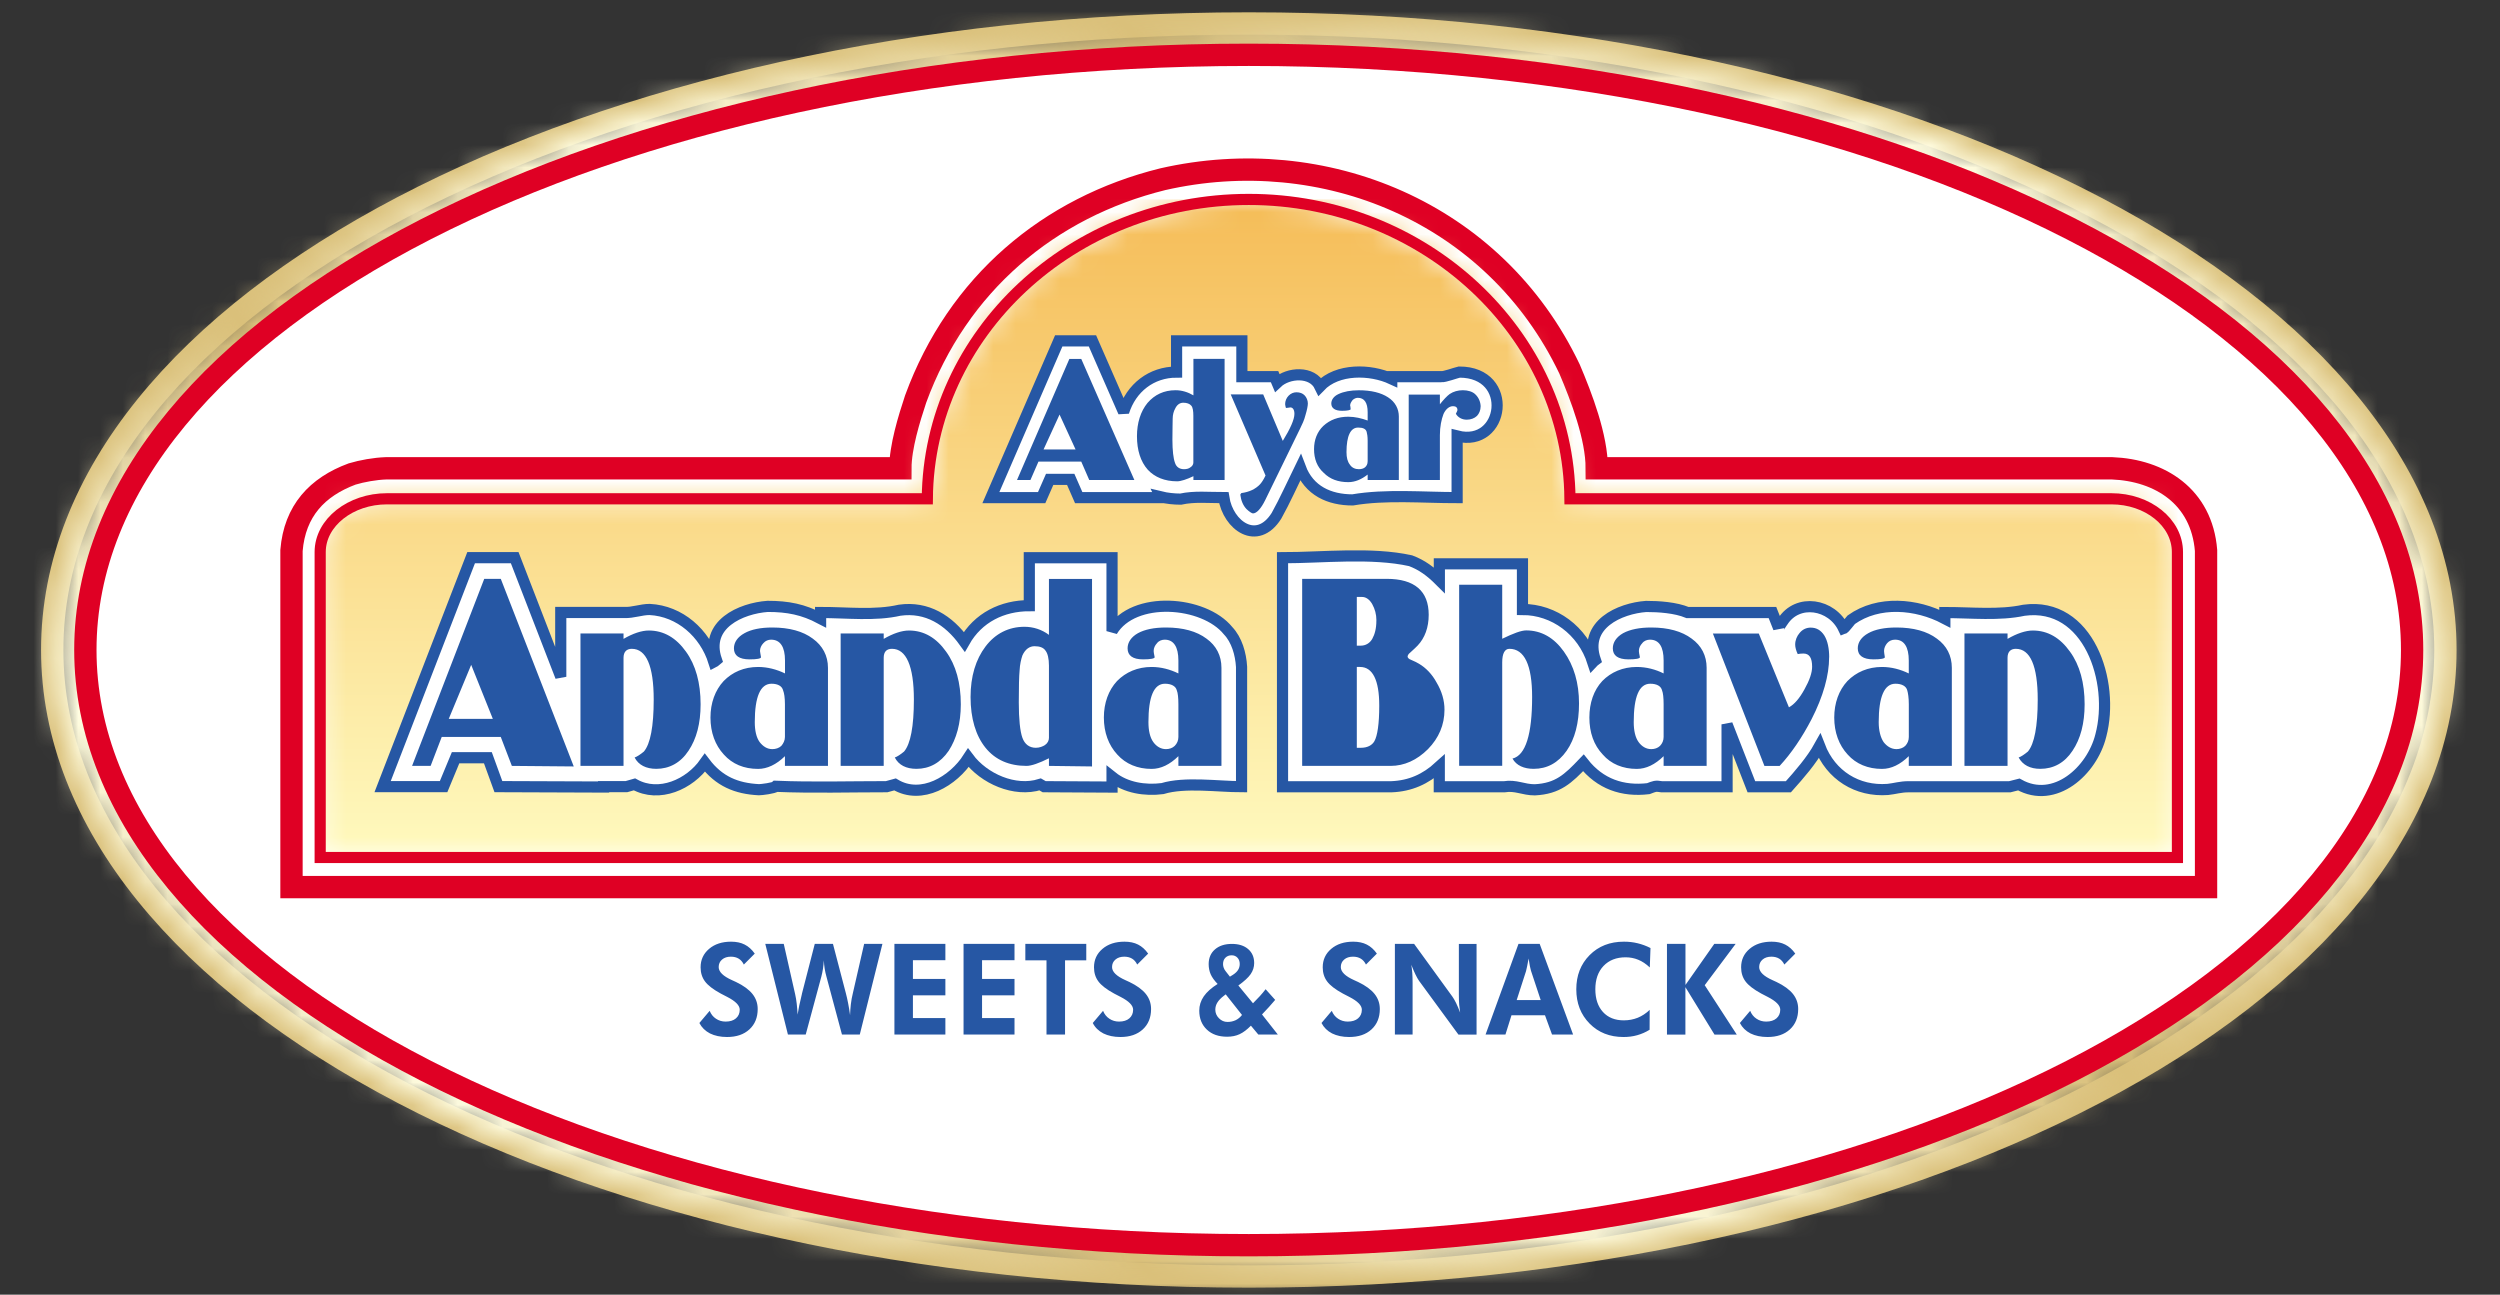
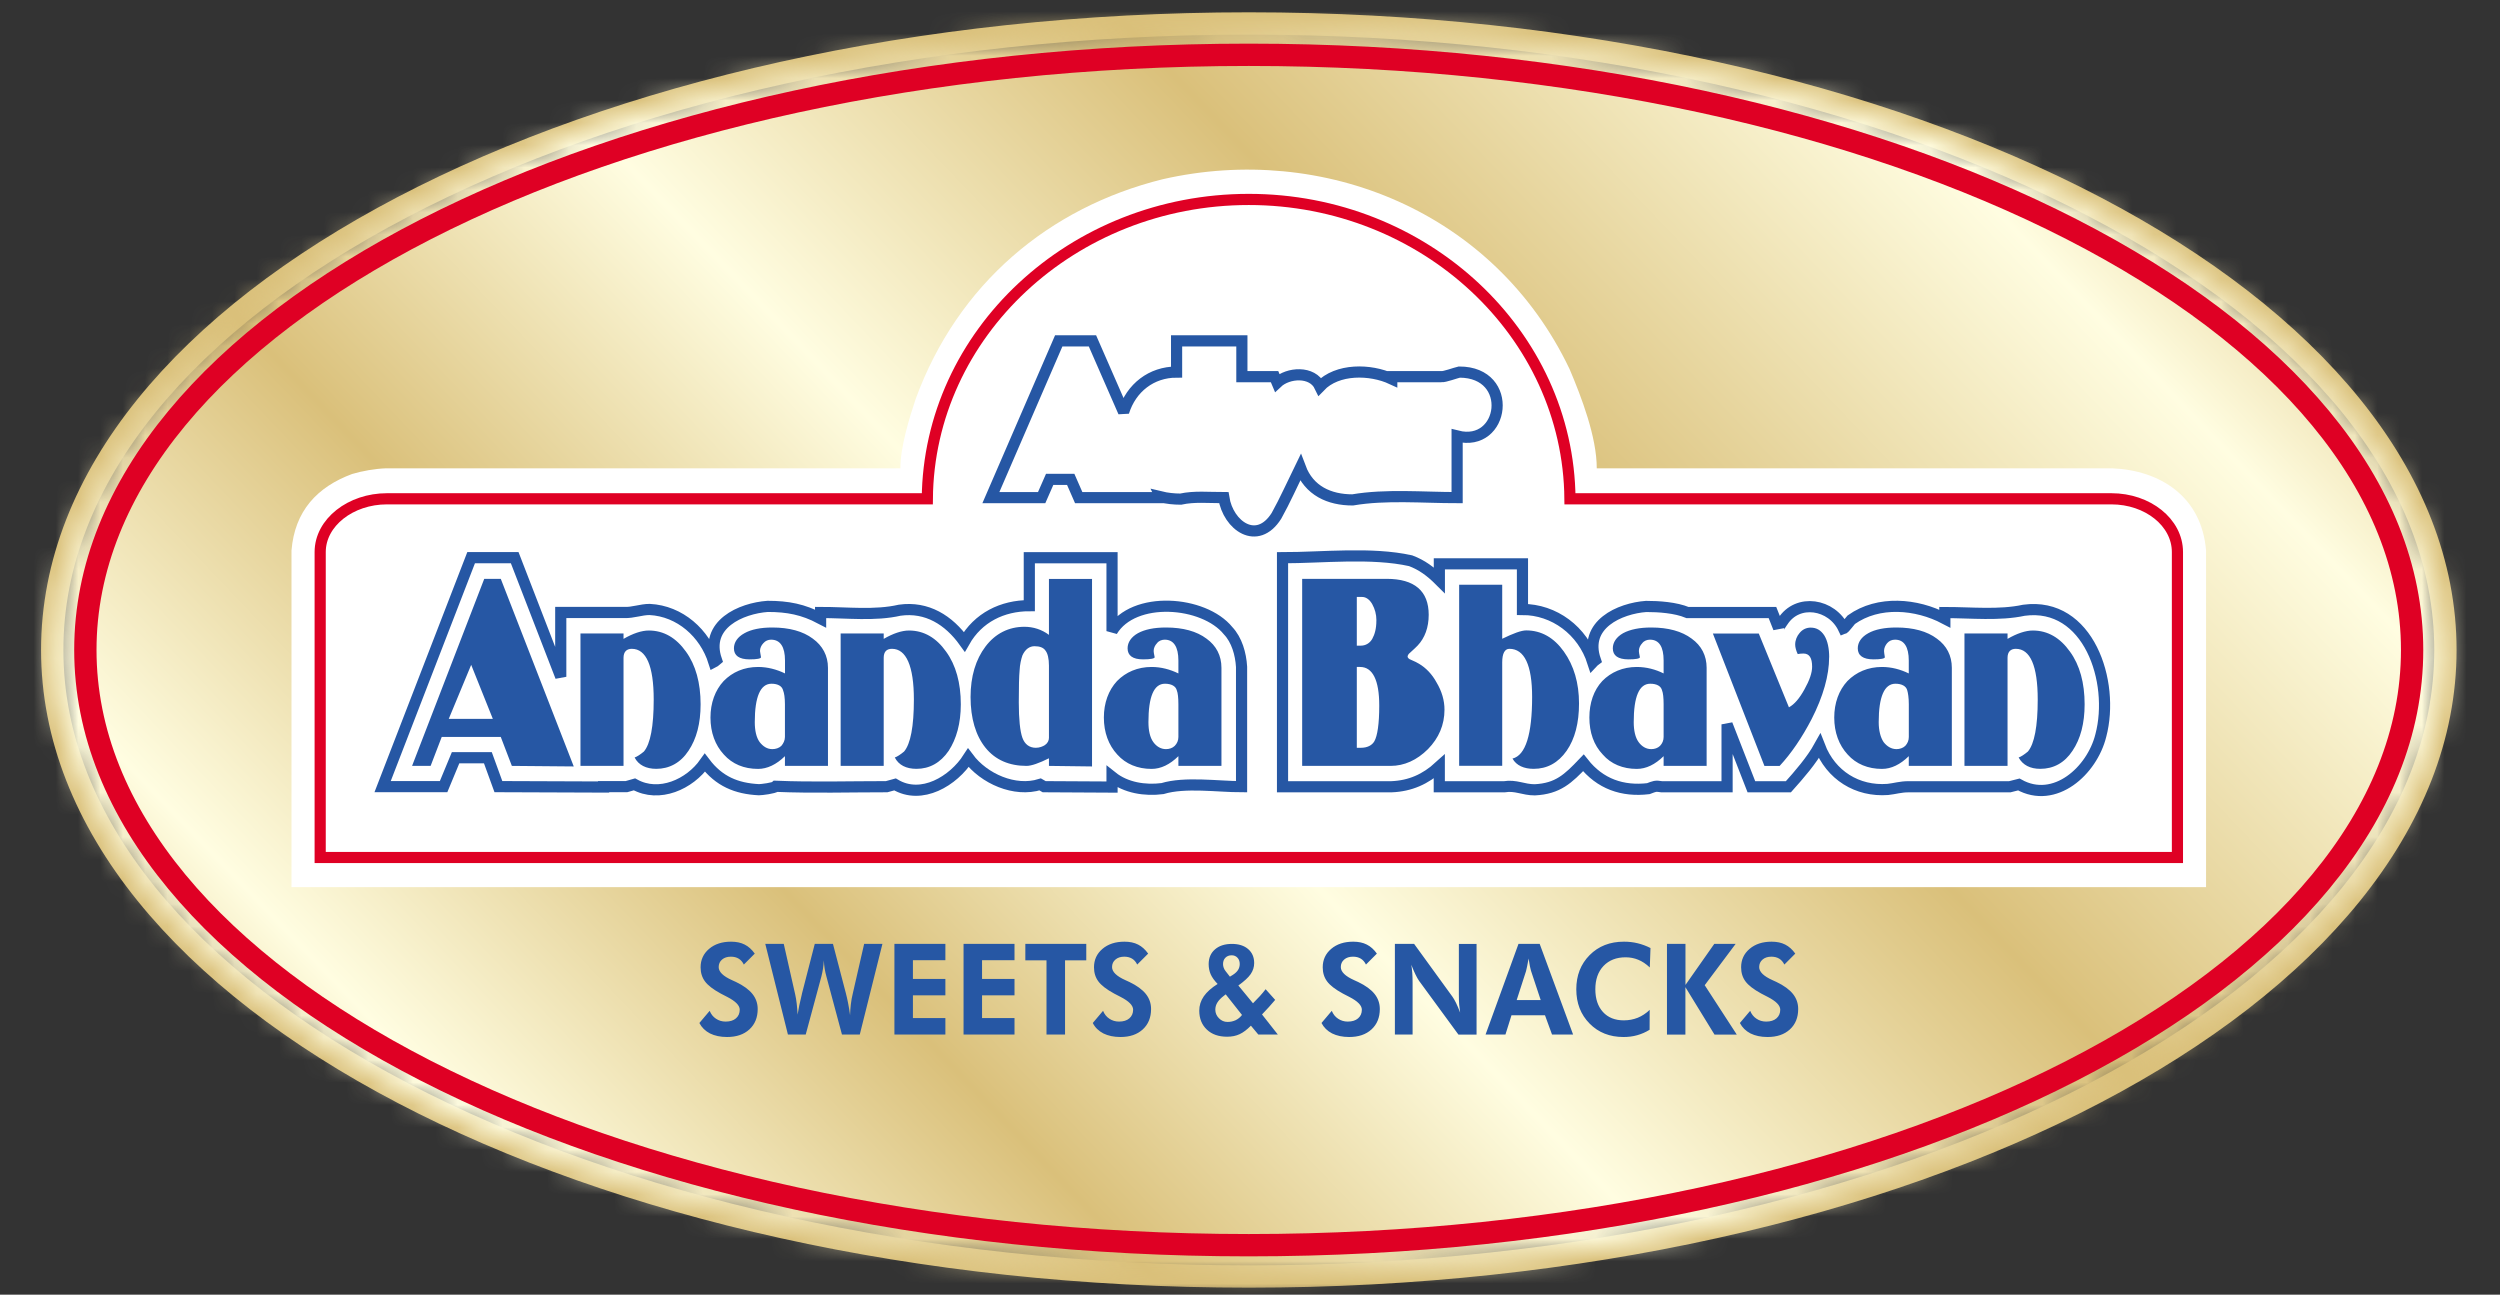
<svg xmlns="http://www.w3.org/2000/svg" width="224" height="116" viewBox="0 0 112 58" fill="none">
  <rect x="0" y="0" width="112" height="58" fill="#333333" stroke="none" />
  <mask id="mask0_2510_6930" style="mask-type:luminance" maskUnits="userSpaceOnUse" x="0" y="0" width="112" height="58">
    <path d="M112 0H0V58H112V0Z" fill="white" />
  </mask>
  <g mask="url(#mask0_2510_6930)">
    <path d="M55.947 57.188C85.553 57.188 109.554 44.621 109.554 29.12C109.554 13.618 85.553 1.052 55.947 1.052C26.341 1.052 2.34 13.618 2.34 29.12C2.34 44.621 26.341 57.188 55.947 57.188Z" stroke="#DAC07A" stroke-miterlimit="2.613" />
  </g>
  <mask id="mask1_2510_6930" style="mask-type:luminance" maskUnits="userSpaceOnUse" x="0" y="0" width="112" height="58">
    <path d="M112 0H0V58H112V0Z" fill="white" />
  </mask>
  <g mask="url(#mask1_2510_6930)">
    <mask id="mask2_2510_6930" style="mask-type:luminance" maskUnits="userSpaceOnUse" x="2" y="1" width="108" height="57">
      <path d="M55.947 57.188C26.345 57.188 2.34 44.619 2.34 29.12C2.34 13.62 26.347 1.052 55.947 1.052C85.547 1.052 109.554 13.62 109.554 29.12C109.554 44.617 85.547 57.188 55.947 57.188Z" fill="white" />
    </mask>
    <g mask="url(#mask2_2510_6930)">
      <path d="M55.948 -55.087L-24.465 29.12L55.948 113.324L136.359 29.12L55.948 -55.087Z" fill="url(#paint0_linear_2510_6930)" />
    </g>
  </g>
  <mask id="mask3_2510_6930" style="mask-type:luminance" maskUnits="userSpaceOnUse" x="0" y="0" width="112" height="58">
    <path d="M112 0H0V58H112V0Z" fill="white" />
  </mask>
  <g mask="url(#mask3_2510_6930)">
-     <path d="M55.944 55.785C84.728 55.785 108.063 43.847 108.063 29.12C108.063 14.393 84.728 2.455 55.944 2.455C27.159 2.455 3.824 14.393 3.824 29.12C3.824 43.847 27.159 55.785 55.944 55.785Z" fill="white" />
-   </g>
+     </g>
  <mask id="mask4_2510_6930" style="mask-type:luminance" maskUnits="userSpaceOnUse" x="0" y="0" width="112" height="58">
    <path d="M112 0H0V58H112V0Z" fill="white" />
  </mask>
  <g mask="url(#mask4_2510_6930)">
    <path d="M55.944 55.785C84.728 55.785 108.063 43.847 108.063 29.12C108.063 14.393 84.728 2.455 55.944 2.455C27.159 2.455 3.824 14.393 3.824 29.12C3.824 43.847 27.159 55.785 55.944 55.785Z" stroke="#DF0024" stroke-miterlimit="2.613" />
  </g>
  <mask id="mask5_2510_6930" style="mask-type:luminance" maskUnits="userSpaceOnUse" x="0" y="0" width="112" height="58">
    <path d="M112 0H0V58H112V0Z" fill="white" />
  </mask>
  <g mask="url(#mask5_2510_6930)">
    <path fill-rule="evenodd" clip-rule="evenodd" d="M15.774 21.235C14.212 21.815 13.204 22.888 13.059 24.661V39.743H98.831V24.661C98.635 22.24 96.765 21.065 94.62 20.98H71.535C71.535 19.582 70.852 17.794 70.315 16.531C66.95 9.477 59.277 6.391 52.091 8.029C47.002 9.289 42.907 12.715 41.02 17.879C40.727 18.764 40.337 20.027 40.337 20.98H17.3C16.798 20.997 16.227 21.1 15.774 21.235Z" fill="white" />
  </g>
  <mask id="mask6_2510_6930" style="mask-type:luminance" maskUnits="userSpaceOnUse" x="0" y="0" width="112" height="58">
-     <path d="M112 0H0V58H112V0Z" fill="white" />
-   </mask>
+     </mask>
  <g mask="url(#mask6_2510_6930)">
    <path d="M15.774 21.235C14.212 21.815 13.204 22.888 13.059 24.661V39.743H98.831V24.661C98.635 22.24 96.765 21.065 94.62 20.98H71.535C71.535 19.582 70.852 17.794 70.315 16.531C66.95 9.477 59.277 6.391 52.091 8.029C47.002 9.289 42.907 12.715 41.02 17.879C40.727 18.764 40.337 20.027 40.337 20.98H17.3C16.798 20.997 16.227 21.1 15.774 21.235Z" stroke="#DF0024" stroke-miterlimit="2.613" />
  </g>
  <mask id="mask7_2510_6930" style="mask-type:luminance" maskUnits="userSpaceOnUse" x="0" y="0" width="112" height="58">
-     <path d="M112 0H0V58H112V0Z" fill="white" />
-   </mask>
+     </mask>
  <g mask="url(#mask7_2510_6930)">
    <mask id="mask8_2510_6930" style="mask-type:luminance" maskUnits="userSpaceOnUse" x="14" y="8" width="84" height="31">
      <path d="M41.544 22.346H17.336C15.71 22.346 14.344 23.404 14.344 24.732V38.416H97.549V24.732C97.549 23.401 96.216 22.346 94.59 22.346H70.334C70.27 14.949 63.831 8.935 55.946 8.935C48.046 8.935 41.608 14.949 41.544 22.346Z" fill="white" />
    </mask>
    <g mask="url(#mask8_2510_6930)">
-       <path d="M97.549 8.935H14.344V38.416H97.549V8.935Z" fill="url(#paint1_linear_2510_6930)" />
-     </g>
+       </g>
  </g>
  <mask id="mask9_2510_6930" style="mask-type:luminance" maskUnits="userSpaceOnUse" x="0" y="0" width="112" height="58">
    <path d="M112 0H0V58H112V0Z" fill="white" />
  </mask>
  <g mask="url(#mask9_2510_6930)">
    <path d="M41.544 22.346H17.336C15.71 22.346 14.344 23.404 14.344 24.732V38.416H97.549V24.732C97.549 23.404 96.216 22.346 94.59 22.346H70.334C70.27 14.949 63.831 8.935 55.946 8.935C48.046 8.935 41.608 14.949 41.544 22.346Z" stroke="#DF0024" stroke-width="0.5" stroke-miterlimit="2.613" />
  </g>
  <mask id="mask10_2510_6930" style="mask-type:luminance" maskUnits="userSpaceOnUse" x="0" y="0" width="112" height="58">
    <path d="M112 0H0V58H112V0Z" fill="white" />
  </mask>
  <g mask="url(#mask10_2510_6930)">
    <path fill-rule="evenodd" clip-rule="evenodd" d="M50.337 18.46C50.678 17.37 51.588 16.669 52.711 16.669V15.271H55.636V16.874H57.1L57.215 17.147C57.702 16.687 58.791 16.602 59.132 17.317C59.913 16.499 61.391 16.532 62.351 16.977V16.874H64.579C64.708 16.892 65.215 16.704 65.377 16.669C67.88 16.669 67.409 20.078 65.279 19.533V22.294C63.751 22.294 62.093 22.141 60.596 22.396C59.555 22.396 58.645 21.986 58.256 20.948C57.914 21.646 57.556 22.448 57.184 23.111C56.321 24.474 55.022 23.554 54.826 22.294C54.144 22.294 53.511 22.226 52.892 22.361C52.598 22.361 52.274 22.326 51.999 22.259L52.016 22.294H48.326L47.968 21.476H47.025L46.666 22.294H44.391L47.431 15.271H48.942L50.337 18.46Z" fill="white" />
  </g>
  <mask id="mask11_2510_6930" style="mask-type:luminance" maskUnits="userSpaceOnUse" x="0" y="0" width="112" height="58">
    <path d="M112 0H0V58H112V0Z" fill="white" />
  </mask>
  <g mask="url(#mask11_2510_6930)">
    <path d="M50.337 18.46C50.678 17.37 51.588 16.669 52.711 16.669V15.271H55.636V16.874H57.1L57.215 17.147C57.702 16.687 58.791 16.602 59.132 17.317C59.913 16.499 61.391 16.532 62.351 16.977V16.874H64.579C64.708 16.892 65.215 16.704 65.377 16.669C67.88 16.669 67.409 20.078 65.279 19.533V22.294C63.751 22.294 62.093 22.141 60.596 22.396C59.555 22.396 58.645 21.986 58.256 20.948C57.914 21.646 57.556 22.448 57.184 23.111C56.321 24.474 55.022 23.554 54.826 22.294C54.144 22.294 53.511 22.226 52.892 22.361C52.598 22.361 52.274 22.326 51.999 22.259L52.016 22.294H48.326L47.968 21.476H47.025L46.666 22.294H44.391L47.431 15.271H48.942L50.337 18.46Z" stroke="#2657A4" stroke-width="0.5" stroke-miterlimit="2.613" />
  </g>
  <mask id="mask12_2510_6930" style="mask-type:luminance" maskUnits="userSpaceOnUse" x="0" y="0" width="112" height="58">
    <path d="M112 0H0V58H112V0Z" fill="white" />
  </mask>
  <g mask="url(#mask12_2510_6930)">
-     <path fill-rule="evenodd" clip-rule="evenodd" d="M66.332 18.209C66.332 18.379 66.262 18.537 66.169 18.632C66.054 18.742 65.892 18.802 65.708 18.802C65.5 18.802 65.317 18.704 65.223 18.537C65.257 18.464 65.293 18.404 65.293 18.367C65.293 18.257 65.223 18.197 65.097 18.197C64.934 18.197 64.774 18.317 64.669 18.547C64.576 18.79 64.507 19.117 64.507 19.492V21.503H63.11V17.677H64.507V18.112C64.669 17.907 64.829 17.737 64.946 17.652C65.109 17.542 65.317 17.482 65.536 17.482C65.756 17.482 65.976 17.542 66.102 17.674C66.253 17.819 66.334 18.024 66.334 18.232V18.209H66.332ZM61.271 20.668V19.747C61.271 19.555 61.247 19.42 61.226 19.347C61.19 19.215 61.063 19.155 60.844 19.155C60.509 19.155 60.323 19.517 60.323 20.257C60.323 20.5 60.368 20.68 60.474 20.815C60.567 20.96 60.717 21.02 60.877 21.02C60.98 21.02 61.085 20.995 61.154 20.935C61.223 20.875 61.269 20.79 61.269 20.68V20.668H61.271ZM62.668 21.503H61.271V21.26C60.994 21.478 60.705 21.6 60.404 21.6C59.953 21.6 59.585 21.468 59.308 21.188C59.007 20.923 58.869 20.558 58.869 20.122C58.869 19.71 59.007 19.347 59.284 19.082C59.585 18.805 59.955 18.669 60.404 18.669C60.705 18.669 61.006 18.742 61.271 18.84V18.464C61.271 18.042 61.121 17.822 60.832 17.822C60.751 17.822 60.669 17.857 60.6 17.919C60.543 17.992 60.486 18.077 60.486 18.162C60.486 18.174 60.509 18.247 60.509 18.332C60.509 18.369 60.371 18.404 60.127 18.404C59.805 18.404 59.642 18.284 59.642 18.077C59.642 17.907 59.757 17.749 59.965 17.654C60.197 17.544 60.507 17.484 60.877 17.484C61.431 17.484 61.871 17.594 62.183 17.799C62.506 18.004 62.668 18.319 62.668 18.659V21.503ZM58.592 18.074C58.592 18.172 58.556 18.364 58.489 18.582C58.432 18.825 58.327 19.029 58.245 19.2L56.686 22.395C56.49 22.796 56.294 23.001 56.132 23.001C56.087 23.001 55.97 22.928 55.843 22.806C55.693 22.648 55.599 22.43 55.566 22.163C55.566 22.163 55.578 22.125 55.611 22.09C55.97 22.043 56.247 21.908 56.443 21.703C56.512 21.63 56.605 21.498 56.696 21.303L55.136 17.669H56.591L57.469 19.752C57.804 19.207 57.99 18.794 57.99 18.542C57.99 18.359 57.921 18.252 57.806 18.252C57.77 18.252 57.691 18.277 57.61 18.277C57.598 18.229 57.574 18.157 57.574 18.107C57.574 17.962 57.632 17.829 57.725 17.732C57.83 17.622 57.956 17.574 58.083 17.574C58.233 17.574 58.36 17.622 58.441 17.707C58.534 17.797 58.592 17.942 58.592 18.074ZM53.462 20.727V18.622C53.462 18.417 53.438 18.247 53.369 18.174C53.3 18.089 53.173 18.042 53.011 18.042C52.849 18.042 52.722 18.139 52.641 18.319C52.583 18.417 52.536 18.587 52.536 18.754C52.536 18.912 52.524 19.24 52.524 19.7C52.524 20.185 52.569 20.547 52.638 20.73C52.696 20.923 52.846 21.02 53.042 21.02C53.157 21.02 53.262 20.995 53.331 20.935C53.417 20.885 53.462 20.8 53.462 20.727ZM54.862 21.503H53.465V21.333C53.164 21.478 52.899 21.563 52.736 21.563C52.182 21.563 51.731 21.38 51.42 21.043C51.098 20.68 50.936 20.17 50.936 19.542C50.936 18.95 51.098 18.429 51.408 18.052C51.731 17.677 52.149 17.482 52.667 17.482C52.944 17.482 53.221 17.567 53.465 17.712V16.076H54.862V21.503ZM48.185 20.135L47.468 18.572L46.752 20.135H48.185ZM50.819 21.503H48.798L48.44 20.68H46.523L46.164 21.503H45.562L47.908 16.079H48.44L50.819 21.503Z" fill="#2657A4" />
-   </g>
+     </g>
  <mask id="mask13_2510_6930" style="mask-type:luminance" maskUnits="userSpaceOnUse" x="0" y="0" width="112" height="58">
    <path d="M112 0H0V58H112V0Z" fill="white" />
  </mask>
  <g mask="url(#mask13_2510_6930)">
    <path fill-rule="evenodd" clip-rule="evenodd" d="M64.483 25.991V25.259H68.206V27.304C69.619 27.304 70.904 28.242 71.36 29.673L71.408 29.622L71.473 29.573C70.918 27.97 72.578 27.254 73.748 27.169C74.317 27.169 75.064 27.219 75.602 27.442H79.406L79.683 28.14C79.683 28.09 79.845 27.884 79.862 27.849C80.528 26.794 82.073 27.049 82.594 28.157C82.641 28.14 82.871 27.834 82.935 27.765C84.156 26.894 85.861 27.049 87.129 27.715V27.442C88.316 27.442 89.567 27.579 90.673 27.339C93.567 26.947 94.754 30.543 94.118 32.946C93.729 34.531 92.053 36.047 90.443 35.144L90.037 35.247H87.126H85.5C85.142 35.247 84.898 35.332 84.573 35.367C83.207 35.469 82.021 34.736 81.517 33.424C81.159 34.071 80.607 34.702 80.12 35.247H78.462L77.373 32.451V35.247H74.448C74.154 35.197 74.123 35.229 73.846 35.332C72.693 35.467 71.685 35.127 70.935 34.174C70.252 34.889 69.796 35.332 68.757 35.384C68.237 35.384 67.912 35.162 67.391 35.247H64.48V34.344C63.862 34.907 63.179 35.214 62.334 35.247H57.457V24.986C59.246 24.986 61.44 24.731 63.196 25.121C63.702 25.311 64.091 25.601 64.483 25.991Z" fill="white" />
  </g>
  <mask id="mask14_2510_6930" style="mask-type:luminance" maskUnits="userSpaceOnUse" x="0" y="0" width="112" height="58">
    <path d="M112 0H0V58H112V0Z" fill="white" />
  </mask>
  <g mask="url(#mask14_2510_6930)">
    <path d="M64.483 25.991V25.259H68.206V27.304C69.619 27.304 70.904 28.242 71.36 29.673L71.408 29.622L71.473 29.573C70.918 27.97 72.578 27.254 73.748 27.169C74.317 27.169 75.064 27.219 75.602 27.442H79.406L79.683 28.14C79.683 28.09 79.845 27.884 79.862 27.849C80.528 26.794 82.073 27.049 82.594 28.157C82.641 28.14 82.871 27.834 82.935 27.765C84.156 26.894 85.861 27.049 87.129 27.715V27.442C88.316 27.442 89.567 27.579 90.673 27.339C93.567 26.947 94.754 30.543 94.118 32.946C93.729 34.531 92.053 36.047 90.443 35.144L90.037 35.247H87.126H85.5C85.142 35.247 84.898 35.332 84.573 35.367C83.207 35.469 82.021 34.736 81.517 33.424C81.159 34.071 80.607 34.702 80.12 35.247H78.462L77.373 32.451V35.247H74.448C74.154 35.197 74.123 35.229 73.846 35.332C72.693 35.467 71.685 35.127 70.935 34.174C70.252 34.889 69.796 35.332 68.757 35.384C68.237 35.384 67.912 35.162 67.391 35.247H64.48V34.344C63.862 34.907 63.179 35.214 62.334 35.247H57.457V24.986C59.246 24.986 61.44 24.731 63.196 25.121C63.702 25.311 64.091 25.601 64.483 25.991Z" stroke="#2657A4" stroke-width="0.5" stroke-miterlimit="2.613" />
  </g>
  <mask id="mask15_2510_6930" style="mask-type:luminance" maskUnits="userSpaceOnUse" x="0" y="0" width="112" height="58">
    <path d="M112 0H0V58H112V0Z" fill="white" />
  </mask>
  <g mask="url(#mask15_2510_6930)">
-     <path fill-rule="evenodd" clip-rule="evenodd" d="M25.122 30.32V27.439H27.966C28.355 27.457 28.713 27.304 29.105 27.304C30.454 27.372 31.576 28.359 31.982 29.655L32.016 29.637L32.097 29.57C31.545 27.967 33.203 27.252 34.39 27.166C35.299 27.166 35.982 27.302 36.763 27.712V27.439C37.95 27.439 39.202 27.592 40.307 27.337C41.528 27.166 42.502 27.779 43.202 28.752C43.82 27.662 44.909 27.134 46.113 27.134V24.986H49.819V28.274C50.779 26.671 53.931 26.912 55.02 28.257C55.409 28.667 55.588 29.297 55.622 29.875V35.244C54.566 35.244 53.086 35.021 52.078 35.329C51.297 35.431 50.435 35.294 49.819 34.801V35.261L46.779 35.244L46.6 35.141C45.461 35.499 44.08 34.886 43.381 33.949C42.714 34.989 41.284 35.856 40.097 35.141L39.722 35.244C38.096 35.244 36.388 35.294 34.764 35.226C34.683 35.311 34.115 35.379 34 35.379C32.993 35.329 32.212 35.004 31.579 34.169C30.896 35.139 29.53 35.754 28.424 35.139L28.066 35.241H27.041V35.259L22.328 35.241L21.857 33.946H20.41L19.873 35.241H17.141L21.107 24.983H23.058L25.122 30.32Z" fill="white" />
+     <path fill-rule="evenodd" clip-rule="evenodd" d="M25.122 30.32V27.439H27.966C28.355 27.457 28.713 27.304 29.105 27.304C30.454 27.372 31.576 28.359 31.982 29.655L32.016 29.637L32.097 29.57C31.545 27.967 33.203 27.252 34.39 27.166C35.299 27.166 35.982 27.302 36.763 27.712V27.439C37.95 27.439 39.202 27.592 40.307 27.337C41.528 27.166 42.502 27.779 43.202 28.752C43.82 27.662 44.909 27.134 46.113 27.134V24.986H49.819V28.274C50.779 26.671 53.931 26.912 55.02 28.257C55.409 28.667 55.588 29.297 55.622 29.875V35.244C54.566 35.244 53.086 35.021 52.078 35.329C51.297 35.431 50.435 35.294 49.819 34.801V35.261L46.779 35.244L46.6 35.141C45.461 35.499 44.08 34.886 43.381 33.949C42.714 34.989 41.284 35.856 40.097 35.141L39.722 35.244C38.096 35.244 36.388 35.294 34.764 35.226C34.683 35.311 34.115 35.379 34 35.379C32.993 35.329 32.212 35.004 31.579 34.169C30.896 35.139 29.53 35.754 28.424 35.139L28.066 35.241H27.041V35.259L22.328 35.241L21.857 33.946H20.41L19.873 35.241H17.141L21.107 24.983H23.058L25.122 30.32" fill="white" />
  </g>
  <mask id="mask16_2510_6930" style="mask-type:luminance" maskUnits="userSpaceOnUse" x="0" y="0" width="112" height="58">
    <path d="M112 0H0V58H112V0Z" fill="white" />
  </mask>
  <g mask="url(#mask16_2510_6930)">
    <path d="M25.122 30.32V27.439H27.966C28.355 27.457 28.713 27.304 29.105 27.304C30.454 27.372 31.576 28.359 31.982 29.655L32.016 29.637L32.097 29.57C31.545 27.967 33.203 27.252 34.39 27.166C35.299 27.166 35.982 27.302 36.763 27.712V27.439C37.95 27.439 39.202 27.592 40.307 27.337C41.528 27.166 42.502 27.779 43.202 28.752C43.82 27.662 44.909 27.134 46.113 27.134V24.986H49.819V28.274C50.779 26.671 53.931 26.912 55.02 28.257C55.409 28.667 55.588 29.297 55.622 29.875V35.244C54.566 35.244 53.086 35.021 52.078 35.329C51.297 35.431 50.435 35.294 49.819 34.801V35.261L46.779 35.244L46.6 35.141C45.461 35.499 44.08 34.886 43.381 33.949C42.714 34.989 41.284 35.856 40.097 35.141L39.722 35.244C38.096 35.244 36.388 35.294 34.764 35.226C34.683 35.311 34.115 35.379 34 35.379C32.993 35.329 32.212 35.004 31.579 34.169C30.896 35.139 29.53 35.754 28.424 35.139L28.066 35.241H27.041V35.259L22.328 35.241L21.857 33.946H20.41L19.873 35.241H17.141L21.107 24.983H23.058L25.122 30.32Z" stroke="#2657A4" stroke-width="0.5" stroke-miterlimit="2.613" />
  </g>
  <mask id="mask17_2510_6930" style="mask-type:luminance" maskUnits="userSpaceOnUse" x="0" y="0" width="112" height="58">
    <path d="M112 0H0V58H112V0Z" fill="white" />
  </mask>
  <g mask="url(#mask17_2510_6930)">
    <path fill-rule="evenodd" clip-rule="evenodd" d="M93.391 31.551C93.391 32.411 93.207 33.101 92.849 33.634C92.491 34.179 91.994 34.444 91.404 34.444C90.953 34.444 90.618 34.274 90.435 33.936C90.54 33.901 90.688 33.804 90.85 33.669C91.139 33.329 91.29 32.544 91.29 31.343C91.29 29.83 90.955 29.067 90.308 29.067C90.076 29.067 89.938 29.2 89.938 29.468V34.312H88.008V28.38H89.938V28.622C90.353 28.38 90.748 28.247 91.07 28.247C91.741 28.247 92.295 28.575 92.734 29.193C93.174 29.795 93.391 30.596 93.391 31.551ZM85.515 33.016V31.551C85.515 31.261 85.479 31.043 85.446 30.933C85.401 30.741 85.202 30.631 84.916 30.631C84.419 30.631 84.166 31.211 84.166 32.351C84.166 32.726 84.247 33.041 84.386 33.246C84.536 33.439 84.732 33.561 84.964 33.561C85.102 33.561 85.253 33.514 85.355 33.416C85.458 33.306 85.515 33.174 85.515 33.016ZM87.442 34.337V34.312H85.513V33.876C85.131 34.252 84.727 34.447 84.312 34.447C83.688 34.447 83.156 34.229 82.776 33.804C82.385 33.381 82.174 32.811 82.174 32.146C82.174 31.493 82.382 30.923 82.764 30.511C83.158 30.11 83.688 29.88 84.312 29.88C84.739 29.88 85.143 29.99 85.513 30.17V29.59C85.513 28.985 85.305 28.657 84.901 28.657C84.763 28.657 84.636 28.705 84.543 28.815C84.462 28.913 84.405 29.032 84.405 29.165C84.405 29.2 84.417 29.298 84.441 29.443C84.441 29.503 84.266 29.54 83.932 29.54C83.469 29.54 83.228 29.37 83.228 29.045C83.228 28.777 83.39 28.537 83.7 28.367C84.001 28.197 84.429 28.112 84.959 28.112C85.721 28.112 86.334 28.282 86.771 28.61C87.211 28.925 87.442 29.373 87.442 29.918V34.337ZM81.945 29.445C81.945 30.255 81.68 31.201 81.159 32.218C80.732 33.041 80.247 33.756 79.727 34.314H79.046L76.737 28.382H78.793L80.144 31.688C80.388 31.556 80.617 31.288 80.837 30.888C81.069 30.475 81.183 30.138 81.183 29.87C81.183 29.47 81.057 29.278 80.792 29.278C80.689 29.278 80.608 29.29 80.538 29.303C80.469 29.158 80.424 29 80.424 28.88C80.424 28.675 80.505 28.492 80.62 28.36C80.746 28.202 80.921 28.117 81.117 28.117C81.382 28.117 81.577 28.237 81.728 28.467C81.878 28.71 81.948 29.047 81.948 29.46V29.445H81.945ZM74.53 33.016V31.551C74.53 31.261 74.506 31.043 74.461 30.933C74.416 30.741 74.229 30.631 73.931 30.631C73.434 30.631 73.191 31.211 73.191 32.351C73.191 32.726 73.26 33.041 73.41 33.246C73.549 33.439 73.745 33.561 73.976 33.561C74.127 33.561 74.265 33.514 74.368 33.416C74.473 33.306 74.53 33.174 74.53 33.016ZM76.46 34.337V34.312H74.53V33.876C74.148 34.252 73.745 34.447 73.329 34.447C72.706 34.447 72.173 34.229 71.805 33.804C71.402 33.381 71.204 32.811 71.204 32.146C71.204 31.493 71.399 30.923 71.781 30.511C72.173 30.11 72.706 29.88 73.329 29.88C73.757 29.88 74.172 29.99 74.53 30.17V29.59C74.53 28.985 74.334 28.657 73.919 28.657C73.792 28.657 73.654 28.705 73.573 28.815C73.479 28.913 73.422 29.032 73.422 29.165C73.422 29.2 73.434 29.298 73.468 29.443C73.468 29.503 73.293 29.54 72.959 29.54C72.486 29.54 72.254 29.37 72.254 29.045C72.254 28.777 72.417 28.537 72.715 28.367C73.028 28.197 73.456 28.112 73.974 28.112C74.736 28.112 75.349 28.282 75.786 28.61C76.226 28.925 76.457 29.373 76.457 29.918V34.337H76.46ZM70.74 31.516C70.74 32.389 70.556 33.101 70.186 33.634C69.804 34.179 69.308 34.444 68.708 34.444C68.281 34.444 67.934 34.299 67.76 33.984C68.35 33.839 68.639 32.894 68.639 31.223C68.639 29.795 68.293 29.067 67.621 29.067C67.414 29.067 67.299 29.273 67.299 29.673V34.309H65.37V26.197H67.299V28.617C67.796 28.375 68.154 28.242 68.374 28.242C69.054 28.242 69.62 28.57 70.06 29.188C70.511 29.82 70.74 30.596 70.74 31.516ZM61.79 31.601C61.79 30.463 61.489 29.88 60.935 29.88H60.785V33.501H60.968C61.257 33.501 61.465 33.391 61.57 33.211C61.709 32.969 61.79 32.423 61.79 31.626V31.601ZM61.663 27.787C61.663 27.52 61.594 27.279 61.479 27.072C61.365 26.867 61.202 26.744 61.028 26.744H60.785V28.925H60.968C61.164 28.925 61.36 28.828 61.477 28.622C61.592 28.417 61.661 28.15 61.661 27.812V27.787H61.663ZM64.713 31.793C64.713 32.471 64.46 33.064 63.973 33.561C63.476 34.056 62.91 34.312 62.298 34.312H58.337V25.932H62.124C63.371 25.932 64.006 26.477 64.006 27.542C64.006 28.112 63.832 28.582 63.509 28.922C63.452 28.983 63.335 29.093 63.175 29.238C63.094 29.298 63.06 29.37 63.06 29.42C63.06 29.458 63.118 29.53 63.199 29.553C63.373 29.625 63.512 29.698 63.569 29.735C63.882 29.918 64.159 30.208 64.355 30.57C64.596 30.971 64.713 31.383 64.713 31.793ZM52.792 33.016V31.551C52.792 31.261 52.768 31.043 52.722 30.933C52.677 30.741 52.479 30.631 52.19 30.631C51.693 30.631 51.45 31.211 51.45 32.351C51.45 32.726 51.519 33.041 51.669 33.246C51.808 33.439 52.004 33.561 52.235 33.561C52.386 33.561 52.524 33.514 52.627 33.416C52.734 33.306 52.792 33.174 52.792 33.016ZM54.721 34.337V34.312H52.792V33.876C52.41 34.252 52.006 34.447 51.59 34.447C50.967 34.447 50.435 34.229 50.055 33.804C49.663 33.381 49.453 32.811 49.453 32.146C49.453 31.493 49.661 30.923 50.043 30.511C50.435 30.11 50.967 29.88 51.59 29.88C52.018 29.88 52.422 29.99 52.792 30.17V29.59C52.792 28.985 52.584 28.657 52.18 28.657C52.054 28.657 51.915 28.705 51.834 28.815C51.741 28.913 51.684 29.032 51.684 29.165C51.684 29.2 51.696 29.298 51.729 29.443C51.729 29.503 51.545 29.54 51.208 29.54C50.748 29.54 50.516 29.37 50.516 29.045C50.516 28.777 50.678 28.537 50.979 28.367C51.292 28.197 51.708 28.112 52.238 28.112C52.999 28.112 53.613 28.282 54.05 28.61C54.49 28.925 54.721 29.373 54.721 29.918V34.337ZM46.993 33.054V29.82C46.993 29.505 46.936 29.275 46.843 29.155C46.75 29.01 46.578 28.95 46.346 28.95C46.127 28.95 45.931 29.082 45.804 29.363C45.747 29.533 45.69 29.763 45.678 30.04C45.654 30.283 45.642 30.756 45.642 31.468C45.642 32.218 45.699 32.764 45.804 33.054C45.909 33.344 46.117 33.501 46.406 33.501C46.568 33.501 46.719 33.441 46.81 33.381C46.936 33.296 46.993 33.174 46.993 33.054ZM48.923 34.337L46.993 34.312V33.971C46.554 34.189 46.208 34.312 45.988 34.312C45.214 34.312 44.591 34.044 44.152 33.501C43.712 32.956 43.481 32.181 43.481 31.226C43.481 30.305 43.712 29.543 44.152 28.962C44.591 28.382 45.191 28.08 45.895 28.08C46.287 28.08 46.669 28.2 46.993 28.442V25.937H48.923V34.337ZM43.044 31.551C43.044 32.411 42.848 33.101 42.502 33.634C42.131 34.179 41.635 34.444 41.057 34.444C40.596 34.444 40.259 34.274 40.087 33.936C40.192 33.901 40.34 33.804 40.503 33.669C40.792 33.329 40.942 32.544 40.942 31.343C40.942 29.83 40.596 29.067 39.961 29.067C39.717 29.067 39.59 29.2 39.59 29.468V34.312H37.661V28.38H39.59V28.622C40.006 28.38 40.4 28.247 40.722 28.247C41.394 28.247 41.947 28.575 42.385 29.193C42.824 29.795 43.044 30.596 43.044 31.551ZM35.165 33.016V31.551C35.165 31.261 35.13 31.043 35.084 30.933C35.039 30.741 34.853 30.631 34.564 30.631C34.067 30.631 33.814 31.211 33.814 32.351C33.814 32.726 33.883 33.041 34.033 33.246C34.184 33.439 34.368 33.561 34.599 33.561C34.75 33.561 34.9 33.514 35.003 33.416C35.096 33.306 35.165 33.174 35.165 33.016ZM37.095 34.337V34.312H35.165V33.876C34.783 34.252 34.368 34.447 33.964 34.447C33.329 34.447 32.808 34.229 32.429 33.804C32.037 33.381 31.829 32.811 31.829 32.146C31.829 31.493 32.037 30.923 32.419 30.511C32.811 30.11 33.331 29.88 33.967 29.88C34.382 29.88 34.798 29.99 35.168 30.17V29.59C35.168 28.985 34.96 28.657 34.544 28.657C34.418 28.657 34.291 28.705 34.198 28.815C34.105 28.913 34.048 29.032 34.048 29.165C34.048 29.2 34.072 29.298 34.093 29.443C34.093 29.503 33.919 29.54 33.584 29.54C33.112 29.54 32.88 29.37 32.88 29.045C32.88 28.777 33.042 28.537 33.353 28.367C33.654 28.197 34.081 28.112 34.599 28.112C35.361 28.112 35.975 28.282 36.412 28.61C36.851 28.925 37.093 29.373 37.093 29.918V34.337H37.095ZM31.387 31.551C31.387 32.411 31.204 33.101 30.845 33.634C30.487 34.179 29.979 34.444 29.401 34.444C28.949 34.444 28.603 34.274 28.431 33.936C28.536 33.901 28.684 33.804 28.847 33.669C29.136 33.329 29.286 32.544 29.286 31.343C29.286 29.83 28.952 29.067 28.305 29.067C28.073 29.067 27.934 29.2 27.934 29.468V34.312H26.005V28.38H27.934V28.622C28.35 28.38 28.744 28.247 29.066 28.247C29.737 28.247 30.291 28.575 30.731 29.193C31.168 29.795 31.387 30.596 31.387 31.551ZM22.079 32.206L21.109 29.785L20.104 32.206H22.079ZM25.704 34.337L22.931 34.312L22.435 33.016H19.789L19.292 34.312H18.461L21.694 25.932H22.435L25.704 34.337Z" fill="#2657A4" />
  </g>
  <mask id="mask18_2510_6930" style="mask-type:luminance" maskUnits="userSpaceOnUse" x="0" y="0" width="112" height="58">
    <path d="M112 0H0V58H112V0Z" fill="white" />
  </mask>
  <g mask="url(#mask18_2510_6930)">
    <path fill-rule="evenodd" clip-rule="evenodd" d="M77.947 45.83L78.408 45.285C78.468 45.435 78.561 45.553 78.69 45.638C78.819 45.725 78.962 45.767 79.124 45.767C79.318 45.767 79.473 45.72 79.585 45.623C79.697 45.525 79.755 45.397 79.755 45.235C79.755 45.042 79.566 44.852 79.191 44.66C79.069 44.597 78.974 44.547 78.902 44.51C78.563 44.325 78.329 44.145 78.198 43.967C78.066 43.789 78.002 43.579 78.002 43.334C78.002 42.999 78.128 42.724 78.382 42.509C78.635 42.294 78.964 42.187 79.368 42.187C79.602 42.187 79.805 42.229 79.977 42.317C80.146 42.402 80.297 42.537 80.428 42.722L79.939 43.212C79.881 43.094 79.802 43.004 79.707 42.947C79.611 42.889 79.494 42.859 79.358 42.859C79.194 42.859 79.062 42.902 78.962 42.989C78.862 43.074 78.811 43.187 78.811 43.324C78.811 43.539 79.012 43.734 79.411 43.912C79.49 43.947 79.552 43.974 79.592 43.995C79.919 44.152 80.163 44.33 80.323 44.527C80.481 44.725 80.559 44.95 80.559 45.205C80.559 45.585 80.435 45.89 80.187 46.118C79.939 46.345 79.607 46.458 79.186 46.458C78.89 46.458 78.635 46.403 78.422 46.298C78.21 46.188 78.052 46.033 77.947 45.83ZM74.68 46.348V42.284H75.509V44.125L76.801 42.284H77.758L76.371 44.137L77.808 46.35H76.81L75.506 44.225V46.35H74.68V46.348ZM73.911 43.342C73.744 43.184 73.572 43.069 73.393 42.997C73.216 42.924 73.028 42.887 72.827 42.887C72.414 42.887 72.084 43.017 71.838 43.274C71.592 43.534 71.471 43.882 71.471 44.32C71.471 44.747 71.585 45.087 71.812 45.337C72.039 45.587 72.352 45.712 72.746 45.712C72.97 45.712 73.178 45.672 73.371 45.595C73.565 45.515 73.742 45.4 73.906 45.242L73.902 46.133C73.725 46.243 73.541 46.323 73.345 46.378C73.152 46.433 72.949 46.458 72.734 46.458C72.115 46.458 71.609 46.258 71.213 45.855C70.816 45.453 70.618 44.94 70.618 44.32C70.618 43.702 70.816 43.192 71.215 42.789C71.614 42.387 72.125 42.187 72.753 42.187C72.963 42.187 73.166 42.209 73.362 42.257C73.558 42.304 73.751 42.374 73.942 42.472L73.911 43.342ZM66.553 46.348L68.029 42.284H68.977L70.475 46.348H69.531L69.216 45.485H67.714L67.444 46.348H66.553ZM69.023 44.802L68.588 43.489C68.576 43.449 68.559 43.384 68.54 43.289C68.521 43.194 68.5 43.079 68.481 42.942C68.457 43.074 68.435 43.192 68.414 43.297C68.392 43.402 68.376 43.472 68.366 43.507L67.948 44.802H69.023ZM62.491 46.348V42.284H63.351L65.068 44.65C65.116 44.717 65.171 44.81 65.231 44.932C65.29 45.052 65.35 45.197 65.414 45.362C65.395 45.242 65.381 45.122 65.371 45.005C65.362 44.887 65.357 44.74 65.357 44.56V42.287H66.15V46.35H65.338L63.573 43.94C63.526 43.872 63.471 43.779 63.413 43.657C63.353 43.537 63.294 43.392 63.227 43.222C63.246 43.339 63.26 43.457 63.27 43.577C63.279 43.697 63.284 43.847 63.284 44.027V46.348H62.491ZM59.203 45.83L59.664 45.285C59.724 45.435 59.817 45.553 59.946 45.638C60.075 45.725 60.218 45.767 60.38 45.767C60.574 45.767 60.729 45.72 60.841 45.623C60.953 45.525 61.011 45.397 61.011 45.235C61.011 45.042 60.822 44.852 60.447 44.66C60.325 44.597 60.23 44.547 60.158 44.51C59.819 44.325 59.585 44.145 59.454 43.967C59.322 43.789 59.258 43.579 59.258 43.334C59.258 42.999 59.385 42.724 59.638 42.509C59.891 42.294 60.22 42.187 60.624 42.187C60.858 42.187 61.061 42.229 61.233 42.317C61.403 42.402 61.553 42.537 61.684 42.722L61.195 43.212C61.137 43.094 61.059 43.004 60.963 42.947C60.867 42.889 60.751 42.859 60.614 42.859C60.45 42.859 60.318 42.902 60.218 42.989C60.118 43.074 60.068 43.187 60.068 43.324C60.068 43.539 60.268 43.734 60.667 43.912C60.746 43.947 60.808 43.974 60.848 43.995C61.176 44.152 61.419 44.33 61.579 44.527C61.737 44.725 61.816 44.95 61.816 45.205C61.816 45.585 61.691 45.89 61.443 46.118C61.195 46.345 60.863 46.458 60.443 46.458C60.146 46.458 59.891 46.403 59.678 46.298C59.466 46.188 59.308 46.033 59.203 45.83ZM56.373 46.348L56.041 45.95C55.869 46.125 55.702 46.253 55.537 46.33C55.373 46.408 55.184 46.445 54.976 46.445C54.594 46.445 54.291 46.34 54.066 46.125C53.842 45.913 53.727 45.63 53.727 45.277C53.727 45.047 53.794 44.832 53.93 44.635C54.066 44.44 54.272 44.255 54.549 44.082C54.403 43.929 54.298 43.785 54.238 43.647C54.179 43.509 54.148 43.357 54.148 43.194C54.148 42.919 54.241 42.697 54.429 42.534C54.618 42.369 54.871 42.287 55.189 42.287C55.494 42.287 55.738 42.364 55.917 42.519C56.096 42.674 56.187 42.882 56.187 43.144C56.187 43.324 56.134 43.489 56.029 43.642C55.924 43.794 55.74 43.962 55.478 44.15L56.134 44.947C56.247 44.835 56.349 44.727 56.443 44.625C56.536 44.522 56.622 44.42 56.7 44.317L57.128 44.795C57.039 44.9 56.946 45.007 56.851 45.112C56.755 45.217 56.65 45.33 56.538 45.447L57.247 46.348H56.373ZM55.642 45.47L54.912 44.547L54.831 44.61C54.697 44.712 54.601 44.812 54.539 44.912C54.477 45.012 54.446 45.12 54.446 45.232C54.446 45.38 54.501 45.51 54.608 45.617C54.716 45.727 54.843 45.783 54.993 45.783C55.127 45.783 55.251 45.755 55.361 45.703C55.471 45.648 55.566 45.57 55.642 45.47ZM55.1 43.755L55.239 43.669C55.339 43.604 55.416 43.532 55.466 43.452C55.516 43.372 55.54 43.284 55.54 43.187C55.54 43.069 55.506 42.977 55.437 42.904C55.37 42.832 55.282 42.797 55.177 42.797C55.062 42.797 54.969 42.834 54.897 42.907C54.826 42.979 54.792 43.074 54.792 43.194C54.792 43.247 54.802 43.302 54.823 43.359C54.843 43.414 54.873 43.467 54.912 43.514L55.1 43.755ZM48.956 45.83L49.417 45.285C49.477 45.435 49.57 45.553 49.699 45.638C49.828 45.725 49.971 45.767 50.133 45.767C50.327 45.767 50.482 45.72 50.594 45.623C50.706 45.525 50.764 45.397 50.764 45.235C50.764 45.042 50.575 44.852 50.2 44.66C50.078 44.597 49.983 44.547 49.911 44.51C49.572 44.325 49.338 44.145 49.207 43.967C49.075 43.789 49.011 43.579 49.011 43.334C49.011 42.999 49.137 42.724 49.391 42.509C49.644 42.294 49.973 42.187 50.377 42.187C50.611 42.187 50.814 42.229 50.986 42.317C51.155 42.402 51.306 42.537 51.437 42.722L50.947 43.212C50.89 43.094 50.811 43.004 50.716 42.947C50.62 42.889 50.503 42.859 50.367 42.859C50.203 42.859 50.071 42.902 49.971 42.989C49.87 43.074 49.82 43.187 49.82 43.324C49.82 43.539 50.021 43.734 50.42 43.912C50.499 43.947 50.561 43.974 50.601 43.995C50.928 44.152 51.172 44.33 51.332 44.527C51.49 44.725 51.568 44.95 51.568 45.205C51.568 45.585 51.444 45.89 51.196 46.118C50.947 46.345 50.616 46.458 50.195 46.458C49.899 46.458 49.644 46.403 49.431 46.298C49.219 46.188 49.059 46.033 48.956 45.83ZM47.714 43.022V46.348H46.883V43.022H45.935V42.284H48.665V43.022H47.714ZM43.167 46.348V42.284H45.45V43.017H43.996V43.855H45.45V44.592H43.996V45.61H45.45V46.348H43.167ZM40.07 46.348V42.284H42.353V43.017H40.899V43.855H42.353V44.592H40.899V45.61H42.353V46.348H40.07ZM37.316 42.284L37.892 44.487C37.93 44.627 37.964 44.78 37.995 44.94C38.026 45.1 38.057 45.28 38.083 45.48C38.088 45.312 38.1 45.145 38.119 44.982C38.138 44.817 38.169 44.652 38.21 44.487L38.714 42.284H39.533L38.518 46.348H37.72L37.025 43.755C36.992 43.637 36.965 43.517 36.946 43.397C36.927 43.277 36.913 43.152 36.908 43.022C36.899 43.159 36.887 43.289 36.868 43.409C36.848 43.532 36.825 43.647 36.796 43.755L36.096 46.348H35.299L34.284 42.284H35.112L35.623 44.542C35.652 44.672 35.676 44.812 35.693 44.962C35.709 45.112 35.724 45.277 35.733 45.455C35.767 45.22 35.829 44.922 35.919 44.56L35.931 44.502L36.502 42.284H37.316ZM31.332 45.83L31.793 45.285C31.853 45.435 31.946 45.553 32.075 45.638C32.204 45.725 32.347 45.767 32.509 45.767C32.703 45.767 32.858 45.72 32.97 45.623C33.083 45.525 33.14 45.397 33.14 45.235C33.14 45.042 32.951 44.852 32.576 44.66C32.454 44.597 32.359 44.547 32.287 44.51C31.948 44.325 31.714 44.145 31.583 43.967C31.451 43.789 31.387 43.579 31.387 43.334C31.387 42.999 31.514 42.724 31.767 42.509C32.02 42.294 32.349 42.187 32.753 42.187C32.987 42.187 33.19 42.229 33.362 42.317C33.531 42.402 33.682 42.537 33.813 42.722L33.324 43.212C33.266 43.094 33.188 43.004 33.092 42.947C32.996 42.889 32.88 42.859 32.743 42.859C32.579 42.859 32.447 42.902 32.347 42.989C32.247 43.074 32.197 43.187 32.197 43.324C32.197 43.539 32.397 43.734 32.796 43.912C32.875 43.947 32.937 43.974 32.977 43.995C33.305 44.152 33.548 44.33 33.708 44.527C33.866 44.725 33.945 44.95 33.945 45.205C33.945 45.585 33.82 45.89 33.572 46.118C33.324 46.345 32.992 46.458 32.571 46.458C32.275 46.458 32.02 46.403 31.807 46.298C31.595 46.188 31.437 46.033 31.332 45.83Z" fill="#2657A4" />
  </g>
  <defs>
    <linearGradient id="paint0_linear_2510_6930" x1="91.299" y1="-7.897" x2="17.346" y2="62.725" gradientUnits="userSpaceOnUse">
      <stop offset="0" stop-color="#DAC07A" />
      <stop offset="0.13" stop-color="#FFFDE1" />
      <stop offset="0.35" stop-color="#DAC07A" />
      <stop offset="0.55" stop-color="#FFFDE1" />
      <stop offset="0.72" stop-color="#DAC07A" />
      <stop offset="0.89" stop-color="#FFFDE1" />
      <stop offset="1" stop-color="#DAC07A" />
    </linearGradient>
    <linearGradient id="paint1_linear_2510_6930" x1="55.95" y1="8.756" x2="55.95" y2="38.595" gradientUnits="userSpaceOnUse">
      <stop offset="0" stop-color="#F5BC57" />
      <stop offset="1" stop-color="#FFFABF" />
    </linearGradient>
  </defs>
</svg>